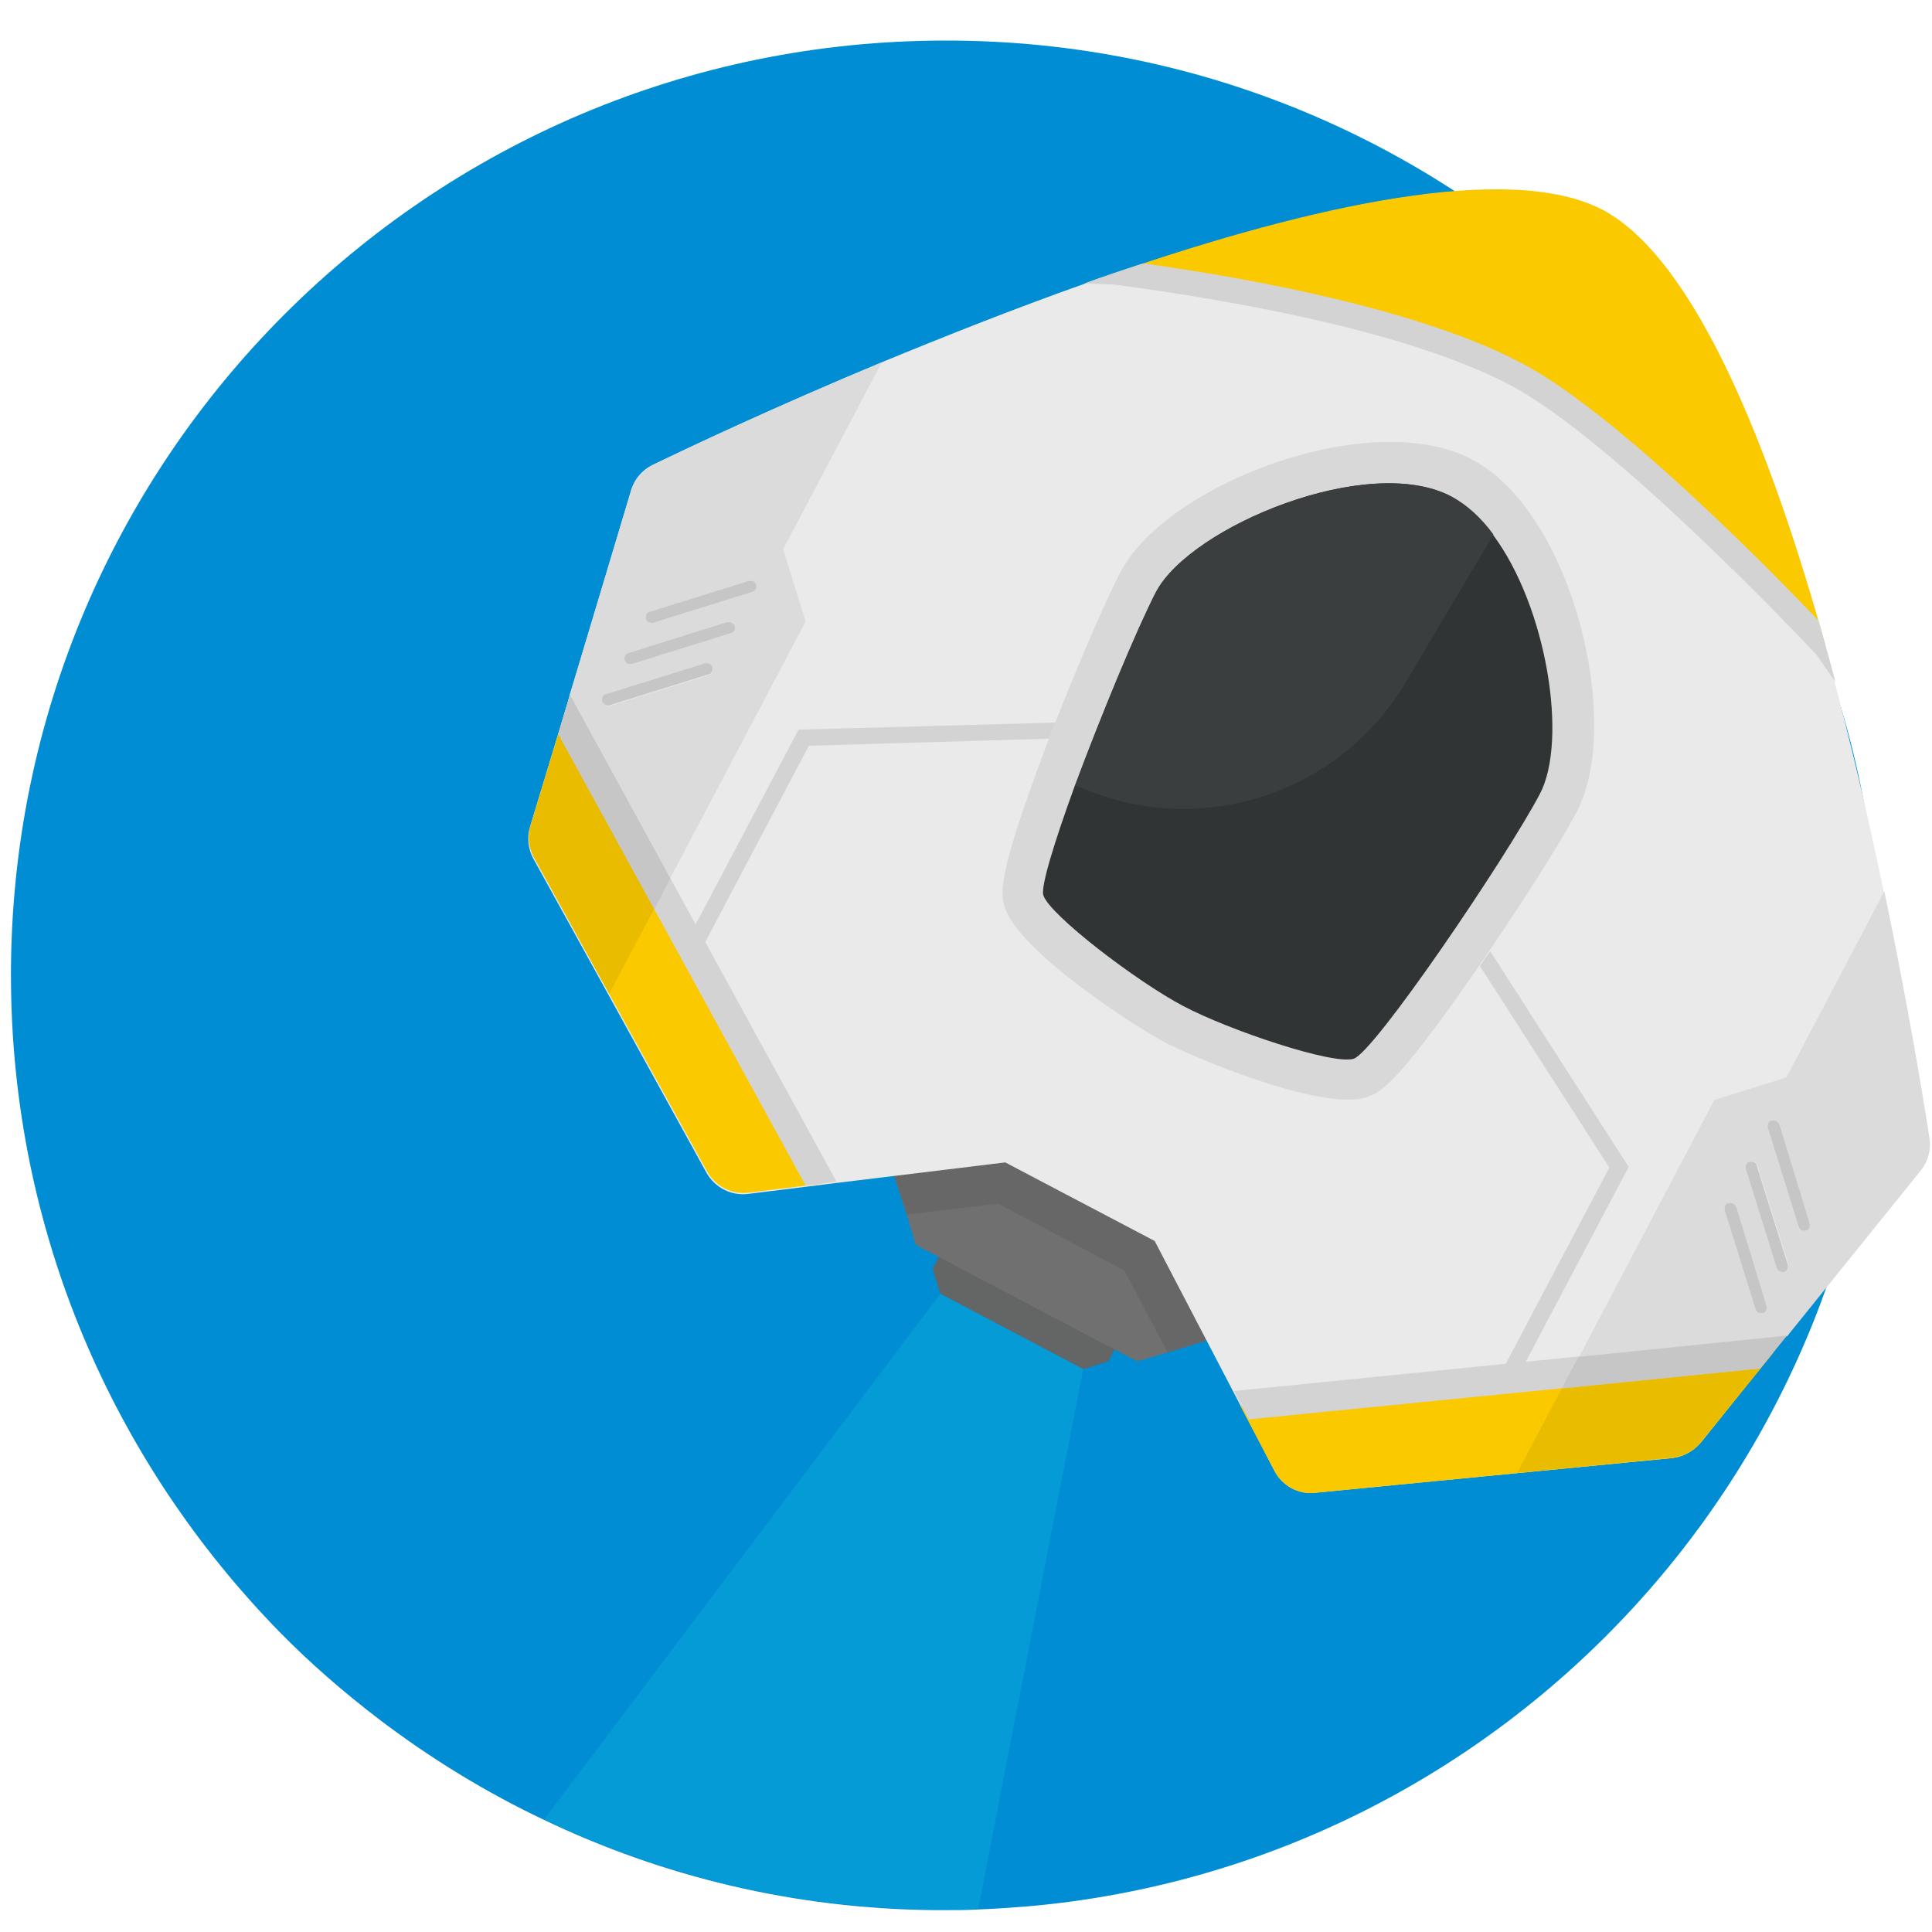
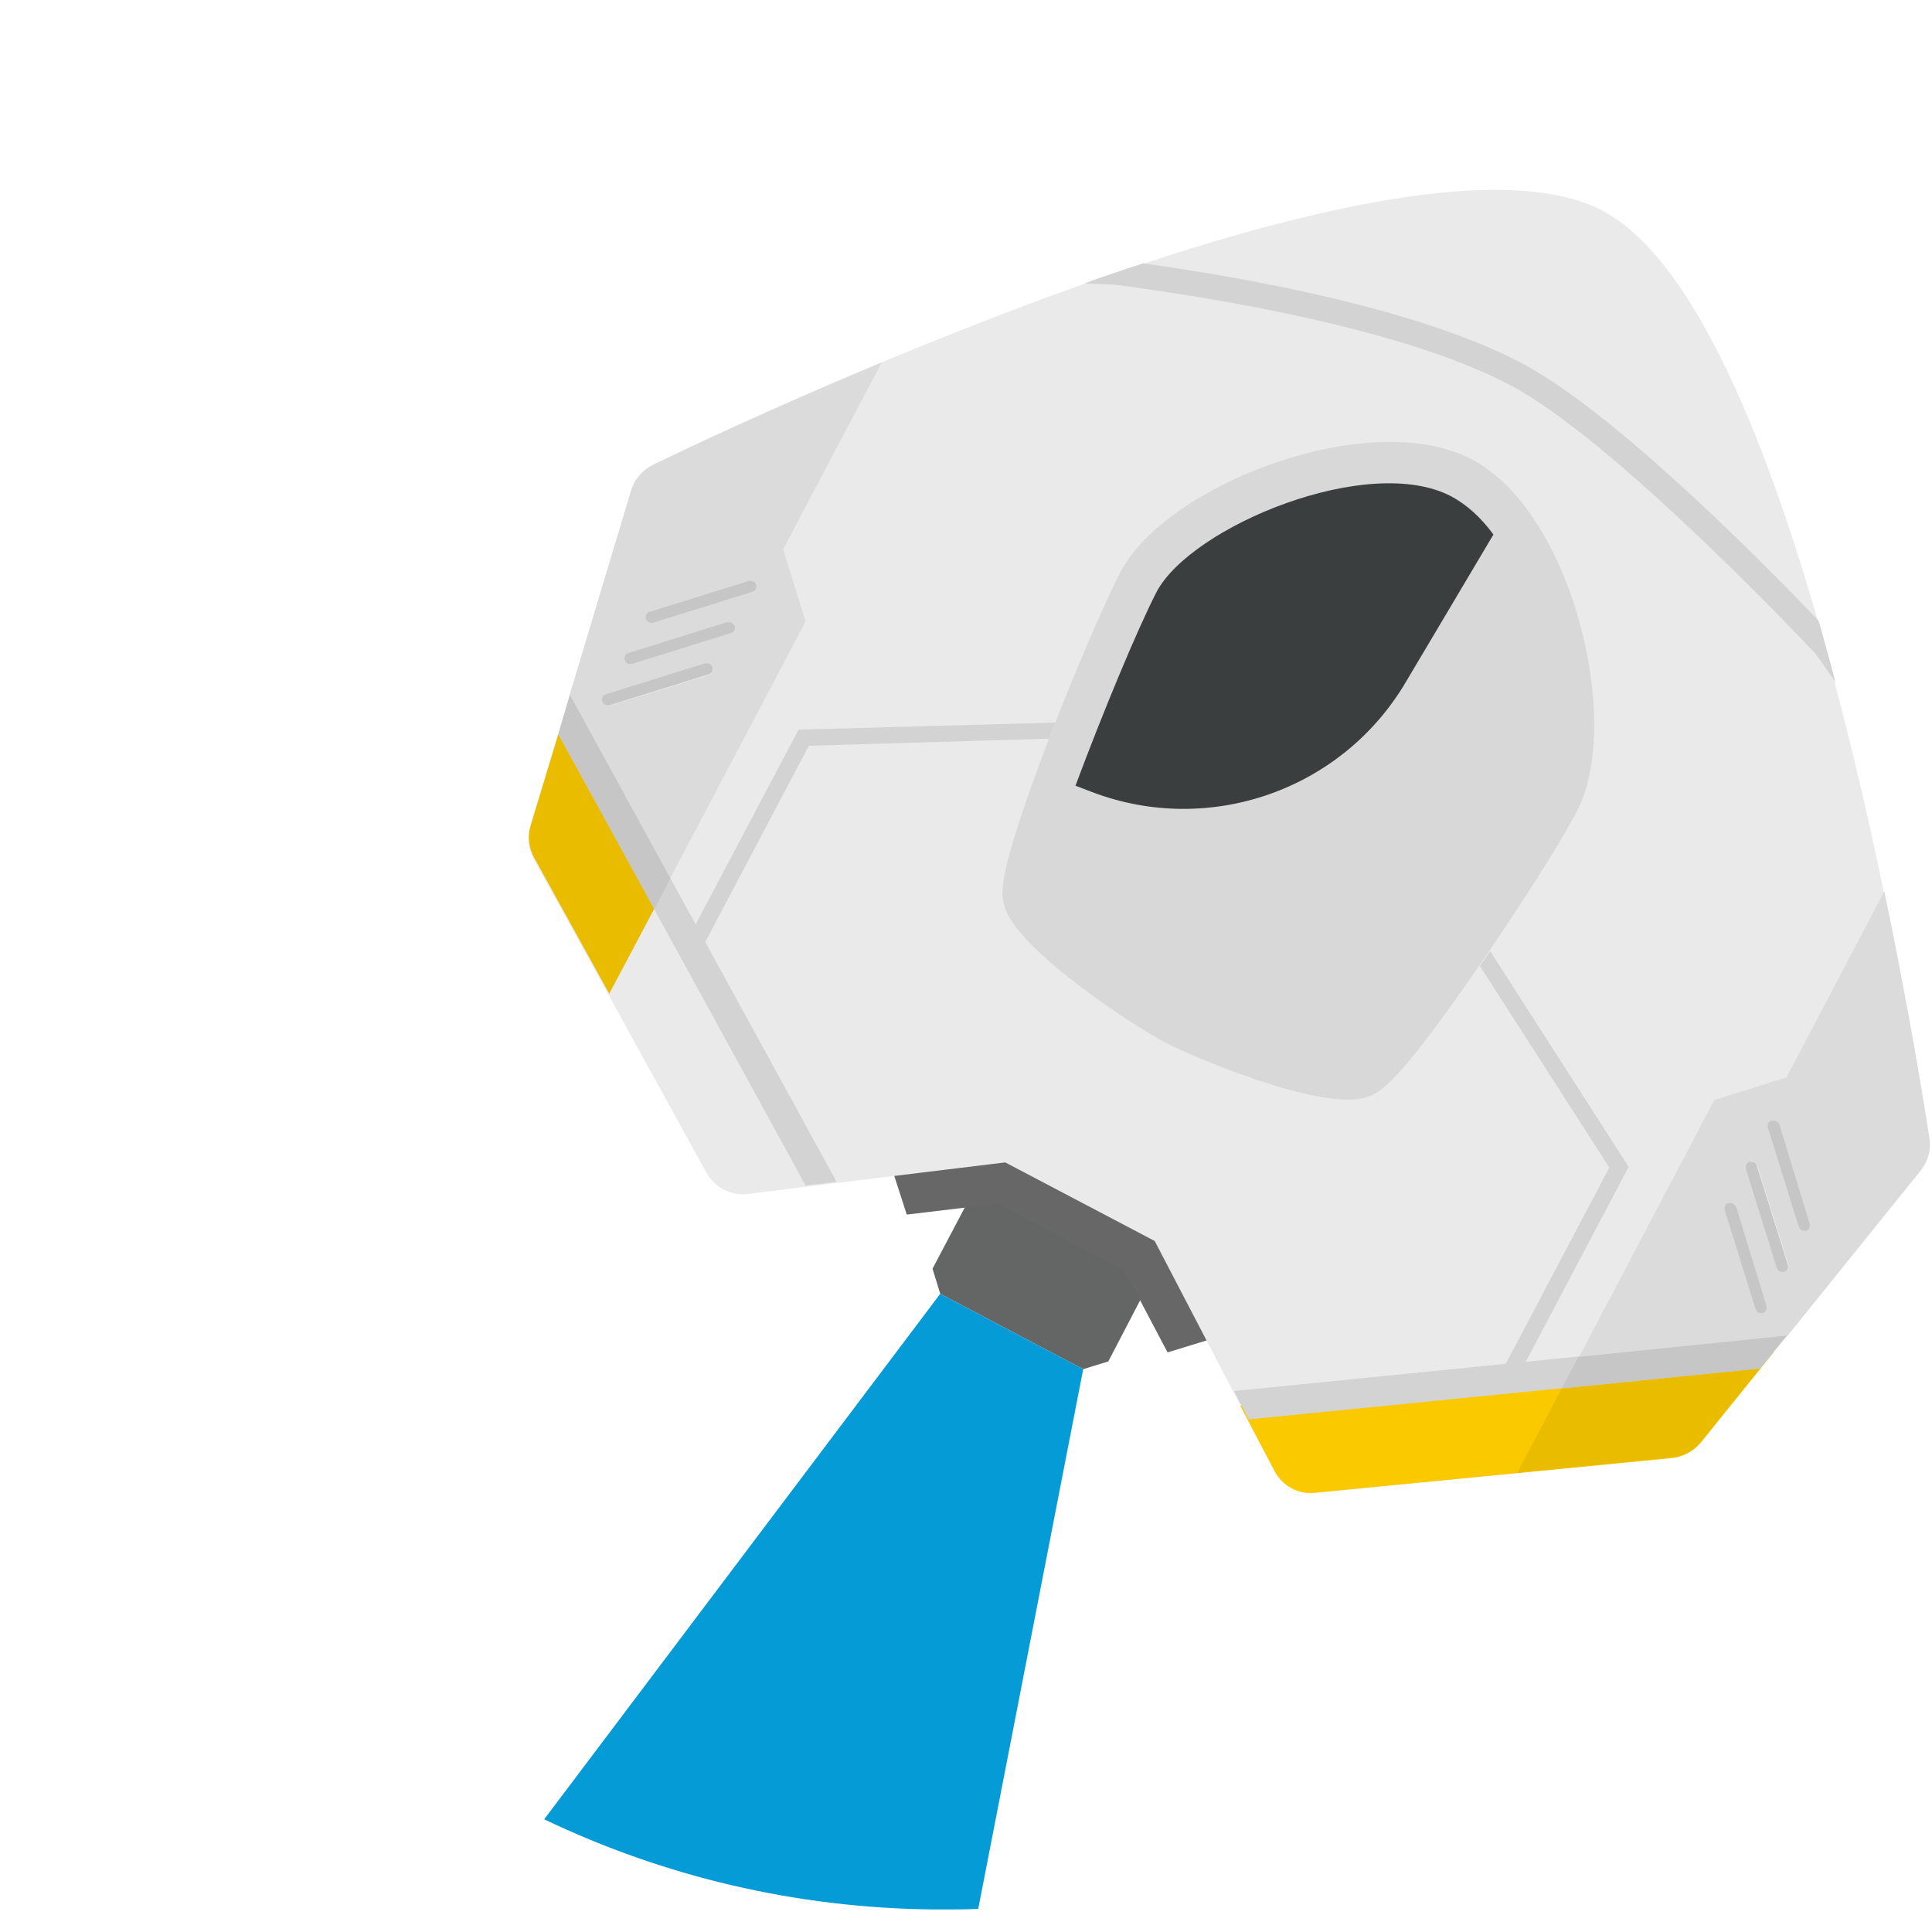
<svg xmlns="http://www.w3.org/2000/svg" version="1.1" id="Layer_1" x="0px" y="0px" viewBox="0 0 300 300" style="enable-background:new 0 0 300 300;" xml:space="preserve">
  <style type="text/css">
	.st0{fill:#008DD3;}
	.st1{fill:#646666;}
	.st2{fill:#707070;}
	.st3{fill:#676767;}
	.st4{fill:#EAEAEA;}
	.st5{fill:#FAC900;}
	.st6{fill:#D3D3D3;}
	.st7{fill:#D8D8D8;}
	.st8{fill:#303435;}
	.st9{fill:#3B3E3F;}
	.st10{fill:#DBDBDB;}
	.st11{fill:#EABC00;}
	.st12{fill:#C6C6C6;}
	.st13{fill:#059BD6;}
</style>
  <g>
    <g>
      <g>
-         <path class="st0" d="M291.9,151.4c0,75.8-58.1,138-132.1,144.6c-2.6,0.2-5.2,0.4-7.9,0.5c-1.7,0.1-3.4,0.1-5.1,0.1     c-0.6,0-1.1,0-1.7,0c-21.7-0.2-42.2-5.2-60.6-14c-9.1-4.3-17.7-9.6-25.6-15.6c-5.5-4.2-10.7-8.7-15.5-13.6     C17.6,227,1.7,191.1,1.7,151.4c0-80.2,65-145.1,145.1-145.1C226.9,6.2,291.9,71.2,291.9,151.4z" />
-       </g>
+         </g>
    </g>
    <g>
      <polyline class="st1" points="179.7,196.8 152.5,182.4 144.8,197 146,200.9 168.2,212.6 172.1,211.4 179.7,196.8   " />
-       <polyline class="st2" points="187.5,208.1 181.3,210 176.6,211.4 142.2,193.3 140.8,188.6 138.8,182.4 156.2,180.3 179.4,192.6     187.5,208.1   " />
      <polyline class="st3" points="179.4,192.6 156.2,180.3 138.8,182.4 140.8,188.6 155,186.9 174.6,197.3 181.3,210 187.5,208.1     179.4,192.6   " />
      <path class="st4" d="M298.2,181.6l-20.8,25.8l-4.1,5.1l-9.2,11.5c-1.1,1.3-2.7,2.2-4.4,2.4l-55.5,5.4c-2.6,0.3-5.1-1.1-6.3-3.4    l-4.1-7.9l-2.3-4.4l-12.2-23.4l-23.2-12.2l-26.3,3.2l-4.8,0.6l-8.9,1.1c-2.6,0.3-5.1-1-6.4-3.3l-15.2-27.6l-11.7-21.2    c-0.8-1.5-1-3.3-0.5-4.9l4.3-14.2l1.8-6L98,76.1c0.5-1.7,1.7-3.1,3.3-3.9c5.4-2.6,18.7-8.9,35.5-15.9c9.7-4,20.5-8.3,31.5-12.2    c3-1.1,6-2.1,9.1-3.1c28.7-9.5,57.5-15.6,71.4-8.3c13.9,7.3,25.1,34.6,33.5,63.8c0.9,3.2,1.8,6.3,2.6,9.5    c8.2,30.9,13.1,61.5,14.6,70.7C299.8,178.4,299.4,180.2,298.2,181.6" />
-       <path class="st5" d="M283.5,100.4c-10.3-11.5-31-33.3-48.1-42.3c-17-9-46.6-13.8-62-15.8c30-10.3,61-17.3,75.5-9.7    C263.3,40.3,275,69.8,283.5,100.4z" />
      <path class="st5" d="M275.4,210l-11.3,14c-1.1,1.3-2.7,2.2-4.4,2.4l-55.5,5.4c-2.6,0.3-5.1-1.1-6.3-3.4l-5.3-10.1l41.4-4.1    L275.4,210" />
-       <path class="st5" d="M127.5,183.8l-11.3,1.4c-2.6,0.3-5.1-1-6.4-3.3l-26.9-48.8c-0.8-1.5-1-3.3-0.5-4.9l5.2-17.2l19.9,36.4    L127.5,183.8" />
      <polyline class="st6" points="129.9,183.5 125.1,184.1 86.7,114 88.5,107.9 129.9,183.5   " />
      <path class="st7" d="M180.8,161.8c-3.9-2-22.7-14-24.8-21c-0.6-2-1.3-4.4,6.5-25.1c3.5-9.1,8.4-20.9,11.5-26.9    c7.2-13.7,38.8-25.7,54.5-17.5s23.6,41.1,16.3,54.8c-3.1,5.9-10.1,16.6-15.7,24.7c-12.6,18.2-14.9,18.9-17,19.6    C205.1,172.6,184.6,163.9,180.8,161.8z" />
-       <path class="st8" d="M239.1,123.3c-5.4,10.2-25.7,40.1-28.9,41.1c-3.2,1-19.3-4.4-26.5-8.2c-7.2-3.8-20.7-14.1-21.7-17.2    c-0.4-1.4,1.8-8.5,4.9-17c4.1-11,9.6-24.3,12.6-30.1c5.4-10.2,33-21.6,45.8-14.8c2.4,1.3,4.6,3.3,6.5,5.9    C240.2,94.2,243.5,115,239.1,123.3z" />
      <path class="st9" d="M169.6,123l-2.6-1c4.1-11,9.6-24.3,12.6-30.1c5.4-10.2,33-21.6,45.8-14.8c2.4,1.3,4.6,3.3,6.5,5.9l-13.6,22.9    C208.4,122.7,187.8,129.9,169.6,123z" />
      <path class="st6" d="M285,105.9l-3-4.3c-1.9-2-31.4-33.3-47.5-41.8c-16.7-8.8-45.6-13.5-61.4-15.6l-4.7-0.2c3-1.1,6-2.1,9.1-3.1    c16.6,2.3,42.9,7.1,58.8,15.5c14.5,7.6,38.3,31.8,46.1,40C283.3,99.6,284.2,102.8,285,105.9z" />
      <polyline class="st6" points="277.4,207.4 273.3,212.5 193.9,220.4 191.6,216 277.4,207.4   " />
      <path class="st6" d="M162.9,114.7L162.9,114.7l-37.3,1.1l-17,32.2l-2.3-1.2l17.7-33.5l39.9-1.1C163.5,113,163.2,113.9,162.9,114.7    z" />
      <path class="st6" d="M252.9,181.2l-17.7,33.5l-2.3-1.2l17-32.2L229.8,150c0.5-0.7,1-1.5,1.6-2.3L252.9,181.2z" />
      <path class="st6" d="M100.4,96.1c-0.1-0.5,0.1-1,0.6-1.1l15.4-4.8c0.5-0.1,1,0.1,1.1,0.6c0.1,0.5-0.1,1-0.6,1.1l-15.4,4.8    C101,96.8,100.5,96.6,100.4,96.1" />
      <path class="st6" d="M97,102.5c-0.1-0.5,0.1-1,0.6-1.1l15.3-4.8c0.5-0.1,1,0.1,1.1,0.6c0.1,0.5-0.1,1-0.6,1.1l-15.4,4.8    C97.6,103.3,97.1,103,97,102.5" />
      <path class="st6" d="M93.6,108.9c-0.1-0.5,0.1-1,0.6-1.1l15.4-4.8c0.5-0.1,1,0.1,1.1,0.6c0.1,0.5-0.1,1-0.6,1.1l-15.4,4.8    C94.2,109.7,93.7,109.4,93.6,108.9" />
      <path class="st6" d="M280.4,191.1c0.5-0.1,0.7-0.6,0.6-1.1l-4.7-15.4c-0.1-0.5-0.6-0.7-1.1-0.6c-0.5,0.1-0.7,0.6-0.6,1.1l4.8,15.4    C279.5,190.9,279.9,191.2,280.4,191.1" />
      <path class="st6" d="M277,197.5c0.5-0.1,0.7-0.6,0.6-1.1l-4.8-15.3c-0.1-0.5-0.6-0.7-1.1-0.6c-0.5,0.1-0.7,0.6-0.6,1.1l4.8,15.4    C276.1,197.3,276.6,197.6,277,197.5" />
      <path class="st6" d="M273.7,203.9c0.5-0.1,0.7-0.6,0.6-1.1l-4.7-15.4c-0.1-0.5-0.6-0.7-1.1-0.6c-0.5,0.1-0.7,0.6-0.6,1.1l4.8,15.4    C272.7,203.8,273.2,204,273.7,203.9" />
      <path class="st10" d="M94,109.5c-0.2-0.1-0.4-0.3-0.4-0.5c-0.1-0.5,0.1-1,0.6-1.1l15.4-4.8c0.2-0.1,0.5,0,0.7,0.1s0.4,0.3,0.4,0.5    c0.1,0.5-0.1,1-0.6,1.1l-15.4,4.8C94.5,109.6,94.2,109.6,94,109.5 M97.4,103c-0.2-0.1-0.4-0.3-0.4-0.5c-0.1-0.5,0.1-1,0.6-1.1    l15.3-4.8c0.2-0.1,0.5,0,0.7,0.1c0.2,0.1,0.4,0.3,0.4,0.5c0.1,0.5-0.1,1-0.6,1.1l-15.4,4.8C97.8,103.2,97.6,103.2,97.4,103     M100.8,96.6c-0.2-0.1-0.4-0.3-0.4-0.5c-0.1-0.5,0.1-1,0.6-1.1l15.4-4.8c0.2-0.1,0.5,0,0.7,0.1c0.2,0.1,0.4,0.3,0.4,0.5    c0.1,0.5-0.1,1-0.6,1.1l-15.4,4.8C101.2,96.8,101,96.7,100.8,96.6 M136.9,56.3L136.9,56.3c-16.8,7-30.2,13.3-35.5,15.9    c-1.2,0.6-2.2,1.6-2.9,2.8c-0.2,0.4-0.4,0.8-0.5,1.2l-9.6,31.9l15.6,28.4l21.1-40l-3.5-11.2L136.9,56.3" />
      <path class="st11" d="M86.7,114l-4.3,14.2c-0.5,1.6-0.3,3.4,0.5,4.9l11.7,21.2l7-13.2L86.7,114" />
      <polyline class="st12" points="88.5,107.9 86.7,114 101.6,141.2 104.1,136.4 88.5,107.9   " />
      <path class="st12" d="M117,90.3c-0.2-0.1-0.4-0.1-0.7-0.1L100.9,95c-0.5,0.1-0.7,0.6-0.6,1.1c0.1,0.2,0.2,0.4,0.4,0.5    c0.2,0.1,0.4,0.1,0.7,0.1l15.4-4.8c0.5-0.1,0.7-0.6,0.6-1.1C117.3,90.6,117.2,90.4,117,90.3" />
      <path class="st12" d="M113.6,96.7c-0.2-0.1-0.4-0.1-0.7-0.1l-15.3,4.8c-0.5,0.1-0.7,0.6-0.6,1.1c0.1,0.2,0.2,0.4,0.4,0.5    c0.2,0.1,0.4,0.1,0.7,0.1l15.4-4.8c0.5-0.1,0.7-0.6,0.6-1.1C113.9,97,113.8,96.8,113.6,96.7" />
      <path class="st12" d="M110.2,103.1c-0.2-0.1-0.4-0.1-0.7-0.1l-15.4,4.8c-0.5,0.1-0.7,0.6-0.6,1.1c0.1,0.2,0.2,0.4,0.4,0.5    c0.2,0.1,0.4,0.1,0.7,0.1l15.4-4.8c0.5-0.1,0.7-0.6,0.6-1.1C110.6,103.4,110.4,103.3,110.2,103.1" />
      <path class="st10" d="M273,203.8c-0.2-0.1-0.4-0.3-0.4-0.5l-4.8-15.4c-0.1-0.5,0.1-1,0.6-1.1c0.2-0.1,0.5,0,0.7,0.1    s0.4,0.3,0.4,0.5l4.7,15.4c0.1,0.5-0.1,1-0.6,1.1C273.4,203.9,273.2,203.9,273,203.8 M276.4,197.4c-0.2-0.1-0.4-0.3-0.4-0.5    l-4.8-15.4c-0.1-0.5,0.1-1,0.6-1.1c0.2-0.1,0.5,0,0.7,0.1c0.2,0.1,0.4,0.3,0.4,0.5l4.8,15.3c0.1,0.5-0.1,1-0.6,1.1    C276.8,197.5,276.6,197.5,276.4,197.4 M279.7,191c-0.2-0.1-0.4-0.3-0.4-0.5l-4.8-15.4c-0.1-0.5,0.1-1,0.6-1.1    c0.2-0.1,0.5,0,0.7,0.1c0.2,0.1,0.4,0.3,0.4,0.5l4.7,15.4c0.1,0.5-0.1,1-0.6,1.1C280.2,191.1,279.9,191.1,279.7,191 M292.6,138.4    l-15.2,28.9l-11.2,3.5l-21,39.9l32.3-3.2l20.8-25.8c1.1-1.4,1.6-3.2,1.3-5C298.7,170.8,296.3,156.2,292.6,138.4" />
      <path class="st11" d="M273.3,212.5l-30.8,3.1l-6.9,13.1l24.1-2.4c1.7-0.2,3.3-1,4.4-2.4L273.3,212.5" />
      <polyline class="st12" points="277.4,207.4 245.1,210.7 242.5,215.6 273.3,212.5 273.4,212.4 277.4,207.5 277.4,207.4   " />
      <path class="st12" d="M275.8,174.1c-0.2-0.1-0.4-0.1-0.7-0.1c-0.5,0.1-0.7,0.6-0.6,1.1l4.8,15.4c0.1,0.2,0.2,0.4,0.4,0.5    c0.2,0.1,0.4,0.1,0.7,0.1c0.5-0.1,0.7-0.6,0.6-1.1l-4.7-15.4C276.2,174.4,276,174.2,275.8,174.1" />
      <path class="st12" d="M272.4,180.5c-0.2-0.1-0.4-0.1-0.7-0.1c-0.5,0.1-0.7,0.6-0.6,1.1l4.8,15.4c0.1,0.2,0.2,0.4,0.4,0.5    c0.2,0.1,0.4,0.1,0.7,0.1c0.5-0.1,0.7-0.6,0.6-1.1l-4.8-15.3C272.8,180.8,272.6,180.6,272.4,180.5" />
      <path class="st12" d="M269.1,186.9c-0.2-0.1-0.4-0.1-0.7-0.1c-0.5,0.1-0.7,0.6-0.6,1.1l4.8,15.4c0.1,0.2,0.2,0.4,0.4,0.5    c0.2,0.1,0.4,0.1,0.7,0.1c0.5-0.1,0.7-0.6,0.6-1.1l-4.7-15.4C269.4,187.2,269.3,187,269.1,186.9" />
    </g>
    <path class="st13" d="M168.2,212.6l-16.3,83.8c-1.7,0.1-3.4,0.1-5.1,0.1c-0.6,0-1.1,0-1.7,0c-21.7-0.2-42.2-5.2-60.6-14l61.5-81.6   L168.2,212.6z" />
  </g>
</svg>